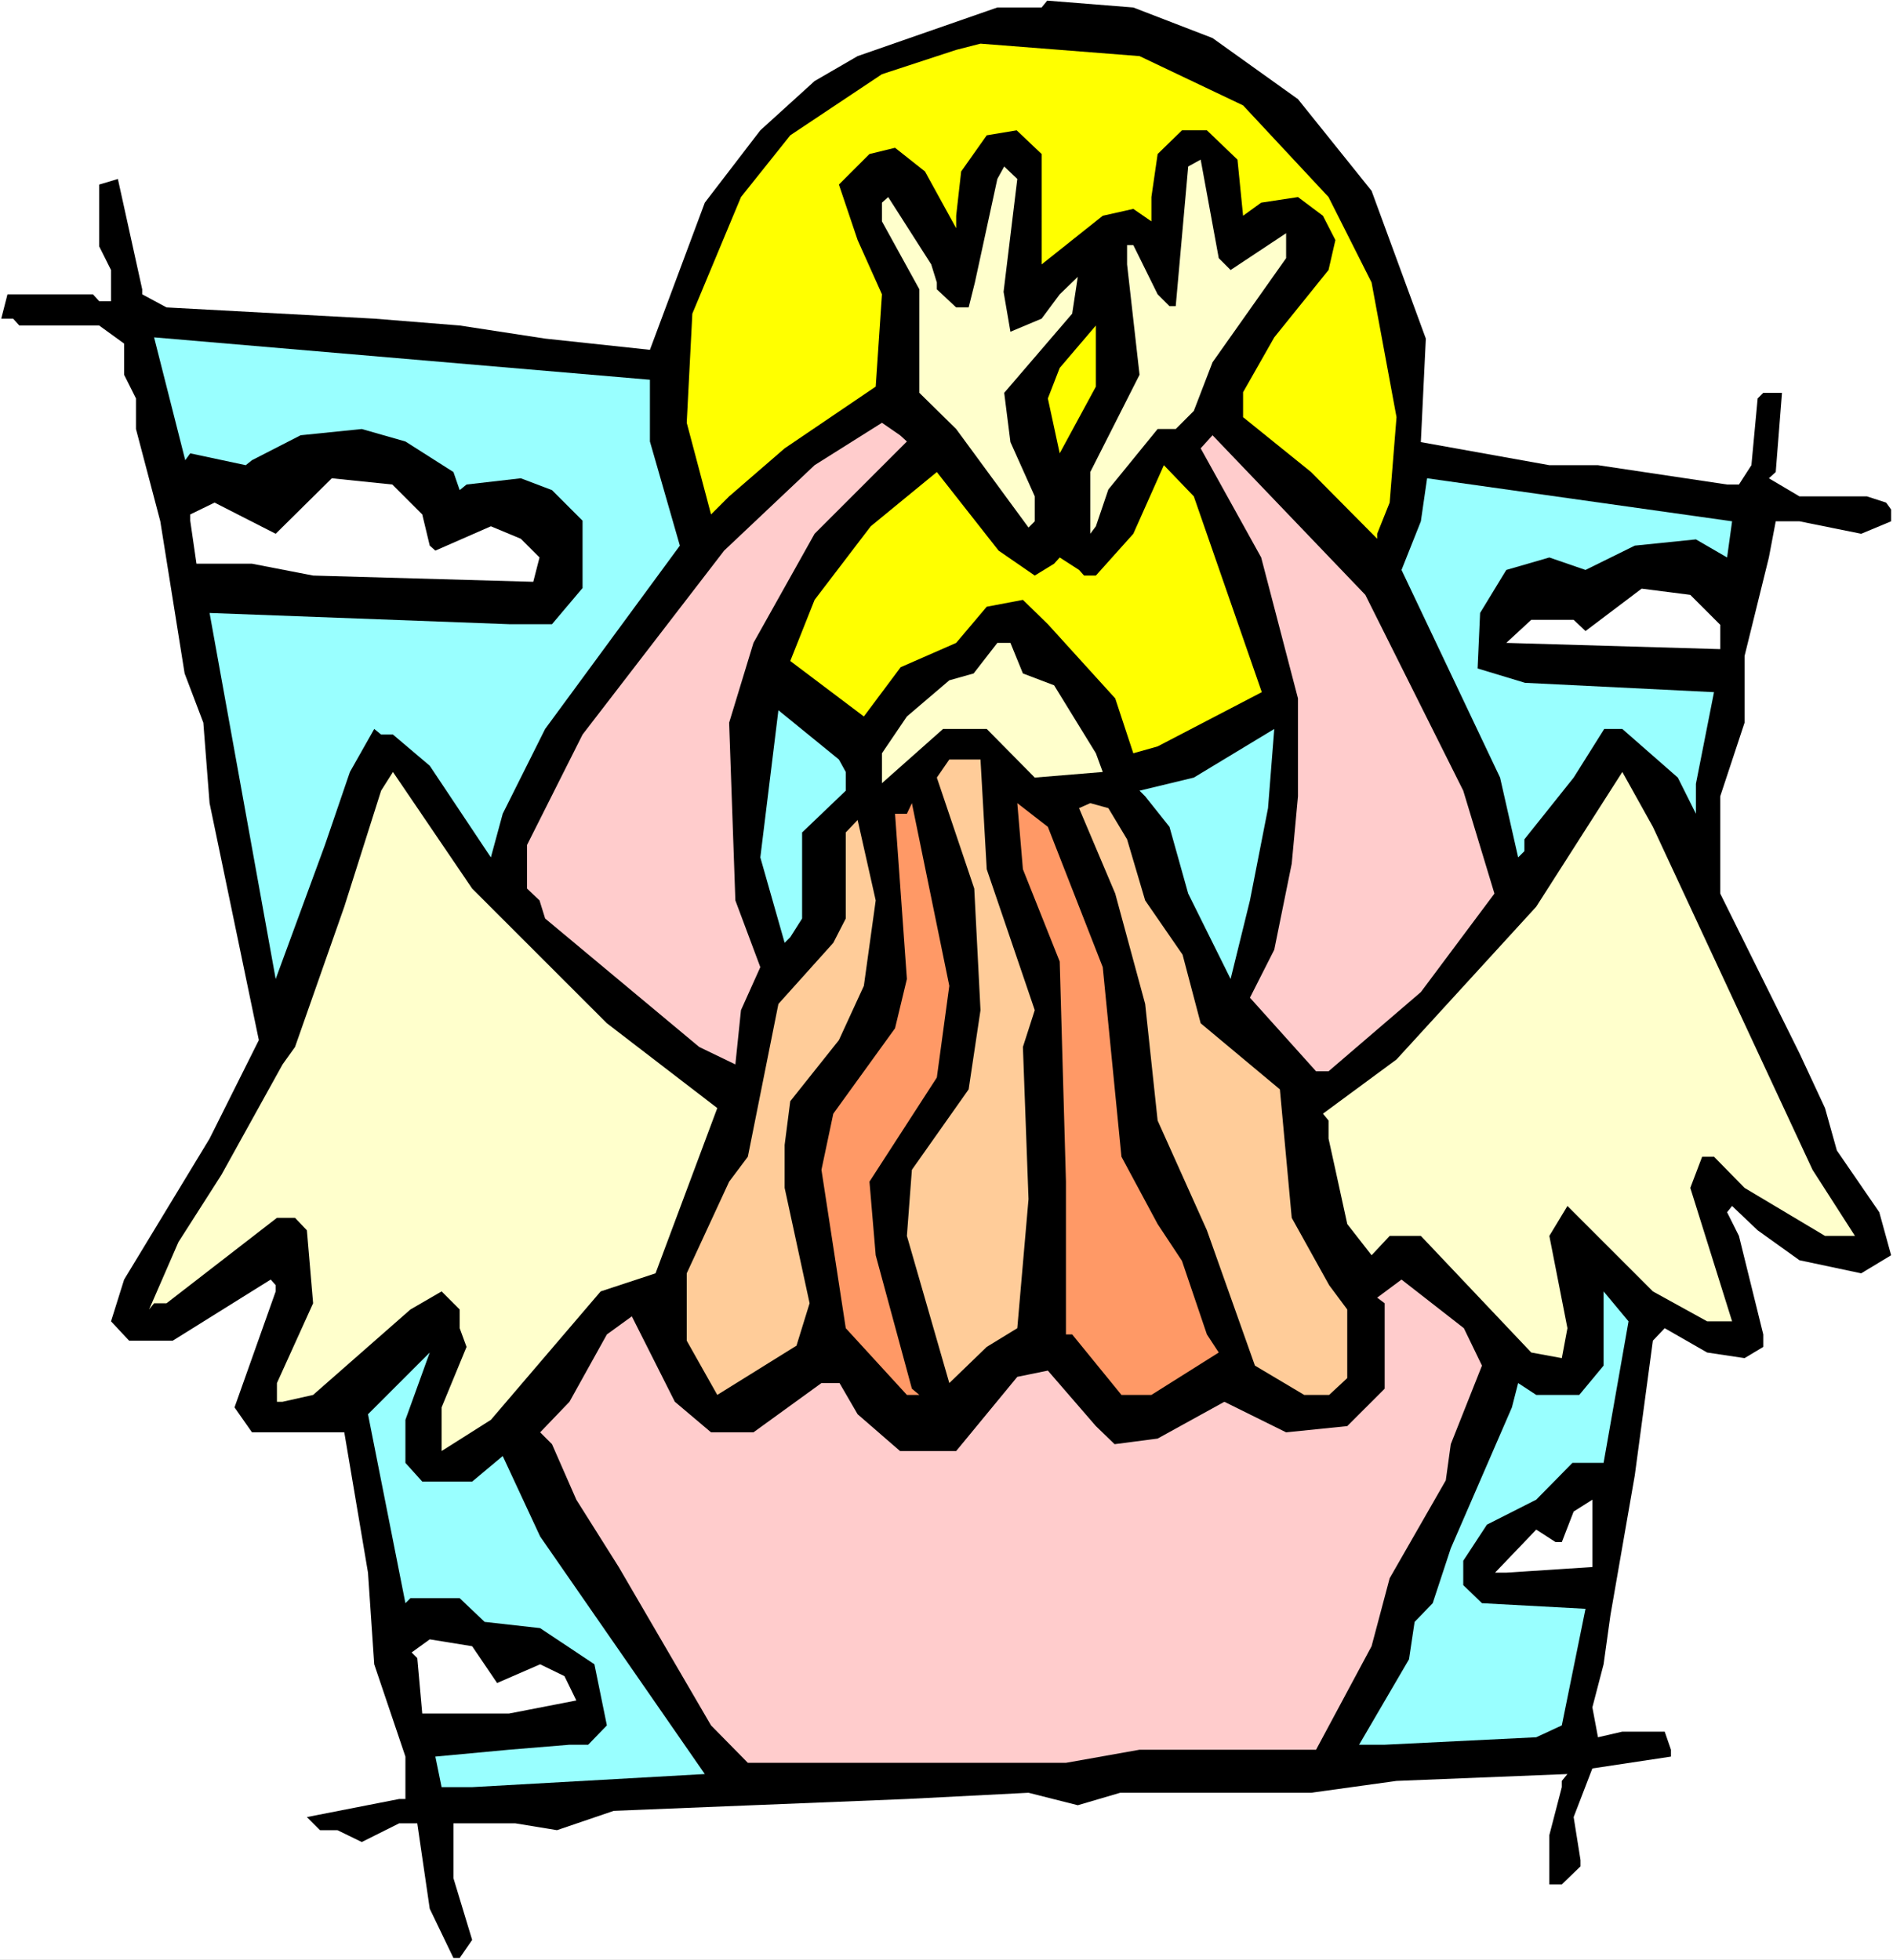
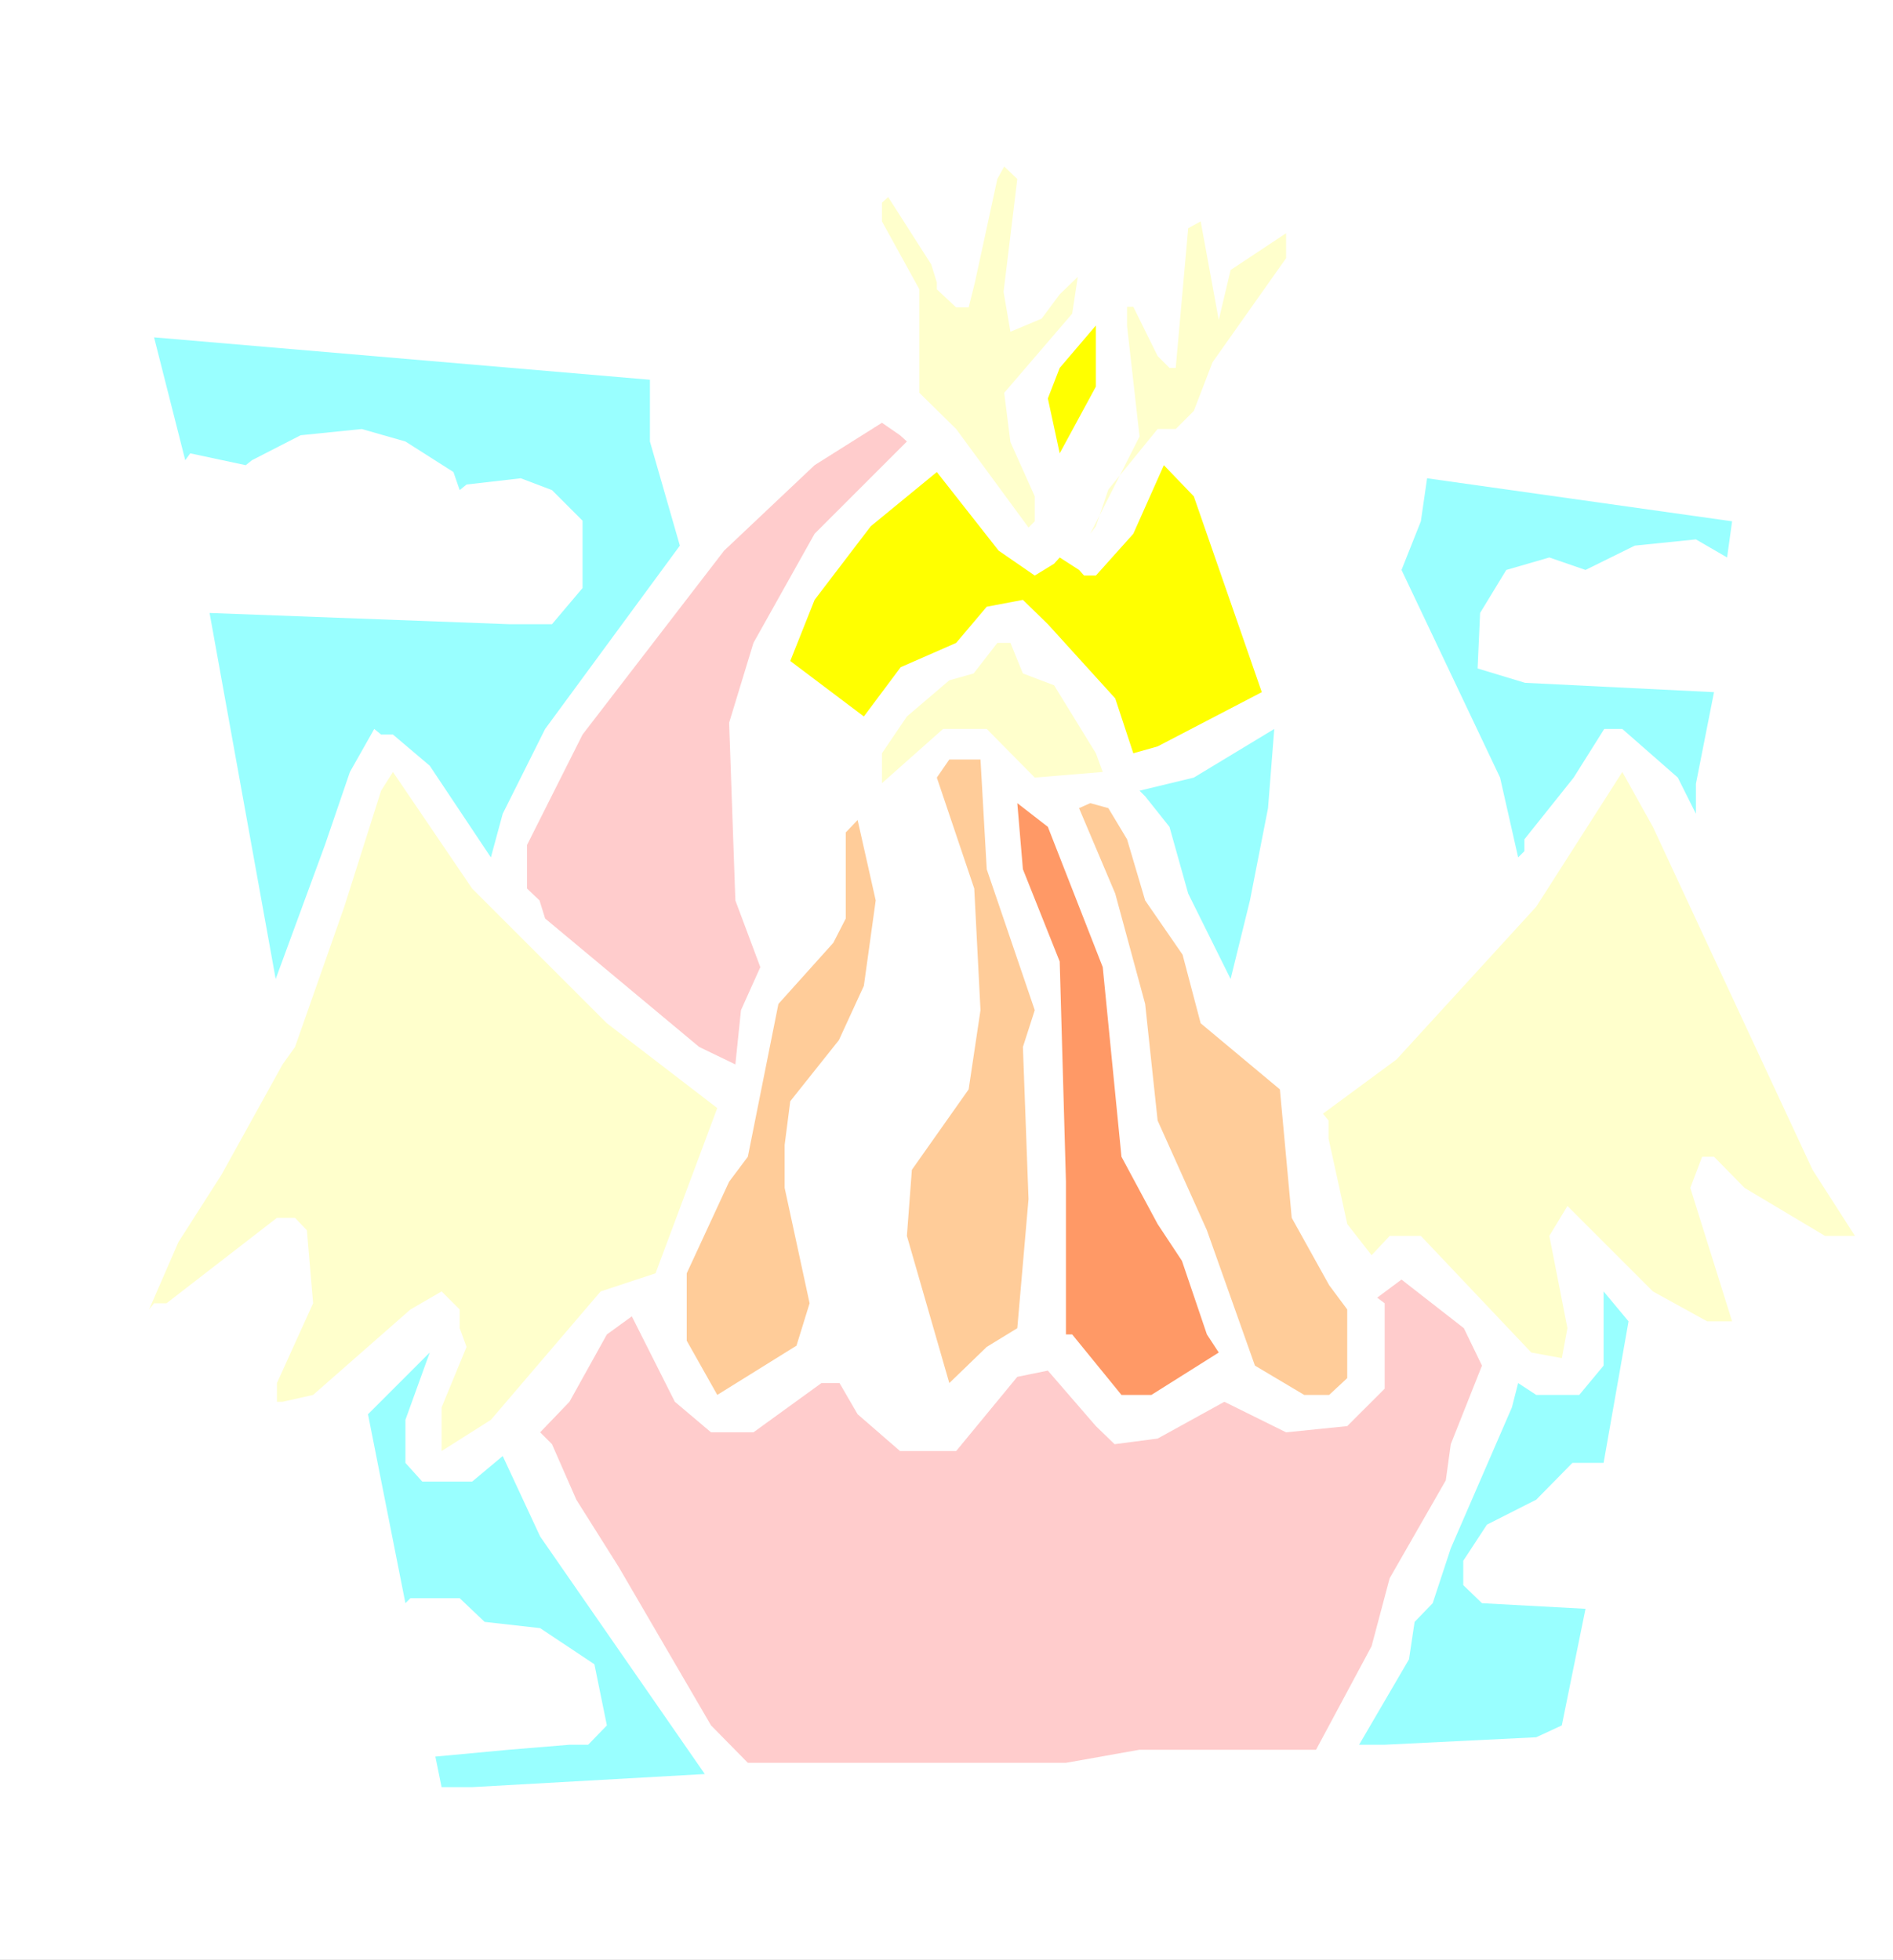
<svg xmlns="http://www.w3.org/2000/svg" xmlns:ns1="http://sodipodi.sourceforge.net/DTD/sodipodi-0.dtd" xmlns:ns2="http://www.inkscape.org/namespaces/inkscape" version="1.0" width="129.766mm" height="134.377mm" id="svg28" ns1:docname="Praying 01.wmf">
  <rect width="100%" height="100%" fill="#808080" stroke="none" />
  <ns1:namedview id="namedview28" pagecolor="#ffffff" bordercolor="#000000" borderopacity="0.25" ns2:showpageshadow="2" ns2:pageopacity="0.0" ns2:pagecheckerboard="0" ns2:deskcolor="#d1d1d1" ns2:document-units="mm" />
  <defs id="defs1">
    <pattern id="WMFhbasepattern" patternUnits="userSpaceOnUse" width="6" height="6" x="0" y="0" />
  </defs>
  <path style="fill:#ffffff;fill-opacity:1;fill-rule:evenodd;stroke:none" d="M 0,507.881 H 490.455 V 0 H 0 Z" id="path1" />
-   <path style="fill:#000000;fill-opacity:1;fill-rule:evenodd;stroke:none" d="m 314.15,9.857 22.139,15.836 19.069,23.754 14.059,38.297 -1.293,26.824 33.29,5.979 h 12.605 l 33.451,5.009 h 3.07 l 3.232,-5.009 1.616,-17.29 1.454,-1.454 h 4.848 l -1.616,20.522 -1.778,1.616 7.918,4.686 h 17.453 l 5.01,1.616 1.293,1.778 v 3.07 l -7.757,3.232 -15.998,-3.232 h -6.141 l -1.778,9.372 -6.302,25.531 v 17.29 l -6.302,19.068 v 25.208 l 20.523,41.367 6.626,14.22 3.07,10.988 10.989,15.998 3.07,11.15 -7.757,4.686 -15.998,-3.393 -10.827,-7.756 -6.626,-6.302 -1.293,1.616 3.07,6.14 6.302,25.531 v 3.232 l -4.848,2.909 -9.696,-1.454 -10.989,-6.302 -3.07,3.232 -4.686,34.904 -6.302,36.196 -1.778,12.766 -2.909,11.15 1.454,7.756 6.302,-1.454 h 10.989 l 1.616,4.686 v 1.778 l -20.362,3.07 -4.848,12.604 1.778,11.15 v 1.616 l -4.848,4.686 h -3.232 v -12.766 l 3.232,-12.443 v -1.616 l 1.454,-1.778 -44.278,1.778 -22.139,3.07 h -49.45 l -10.989,3.232 -12.766,-3.232 -31.512,1.616 -75.952,3.07 -14.706,5.009 -10.827,-1.778 h -15.998 v 14.22 l 4.848,15.998 -3.232,4.686 h -1.616 l -6.141,-12.766 -3.232,-22.138 h -4.686 l -9.696,4.848 -6.302,-3.07 h -4.525 l -3.394,-3.393 23.917,-4.686 h 1.616 v -10.988 l -8.08,-23.916 -1.616,-23.754 -6.141,-36.358 H 65.286 l -4.525,-6.464 10.666,-30.056 v -1.616 l -1.293,-1.454 -25.371,15.836 H 33.451 l -4.686,-5.009 3.394,-10.827 22.139,-36.52 12.766,-25.531 -12.766,-61.405 -1.616,-20.845 -4.848,-12.766 -6.302,-39.428 -6.302,-23.916 v -7.918 L 32.158,97.116 V 89.037 L 25.694,84.351 H 5.01 L 3.394,82.573 H 0.323 L 1.939,76.271 H 24.078 l 1.616,1.778 h 3.07 V 69.969 L 25.694,63.829 V 47.831 l 4.848,-1.454 6.302,28.602 v 1.293 l 6.302,3.393 53.813,2.909 22.139,1.778 22.139,3.393 27.149,2.909 14.221,-38.136 14.382,-18.745 14.059,-12.766 11.15,-6.464 36.198,-12.604 h 11.474 l 1.454,-1.778 22.301,1.778 z" id="path2" />
-   <path style="fill:#ffff00;fill-opacity:1;fill-rule:evenodd;stroke:none" d="m 322.068,27.309 22.139,23.754 11.15,22.138 6.464,34.904 -1.778,22.138 -3.232,8.08 v 1.293 l -17.13,-17.29 -17.614,-14.22 v -6.464 l 8.08,-14.22 14.059,-17.452 1.778,-7.756 -3.232,-6.302 -6.464,-4.848 -9.534,1.454 -4.686,3.393 -1.454,-14.543 -7.918,-7.595 h -6.464 l -6.302,6.14 -1.616,11.15 v 6.302 l -4.686,-3.232 -7.918,1.778 -15.837,12.604 V 39.913 l -6.464,-6.14 -7.757,1.293 -6.626,9.372 -1.293,11.473 v 3.232 l -8.08,-14.705 -7.757,-6.14 -6.626,1.616 -7.918,7.918 4.848,14.382 6.302,14.058 -1.616,23.915 -23.594,15.998 -14.382,12.443 -4.686,4.686 -6.302,-23.754 1.454,-28.278 12.605,-30.218 12.766,-15.998 23.755,-15.836 19.23,-6.302 6.302,-1.616 41.208,3.232 z" id="path3" />
-   <path style="fill:#ffffcc;fill-opacity:1;fill-rule:evenodd;stroke:none" d="m 318.836,69.969 14.382,-9.534 v 6.464 l -19.069,26.986 -4.848,12.604 -4.686,4.686 h -4.686 l -12.766,15.674 -3.232,9.534 -1.454,1.939 v -15.998 l 12.766,-25.208 -3.232,-28.602 v -5.009 h 1.616 l 6.302,12.766 3.07,3.07 h 1.616 l 3.232,-36.196 3.232,-1.778 4.686,25.531 z" id="path4" />
+   <path style="fill:#ffffcc;fill-opacity:1;fill-rule:evenodd;stroke:none" d="m 318.836,69.969 14.382,-9.534 v 6.464 l -19.069,26.986 -4.848,12.604 -4.686,4.686 h -4.686 l -12.766,15.674 -3.232,9.534 -1.454,1.939 l 12.766,-25.208 -3.232,-28.602 v -5.009 h 1.616 l 6.302,12.766 3.07,3.07 h 1.616 l 3.232,-36.196 3.232,-1.778 4.686,25.531 z" id="path4" />
  <path style="fill:#ffffcc;fill-opacity:1;fill-rule:evenodd;stroke:none" d="m 260.014,75.625 1.778,10.342 8.08,-3.393 4.686,-6.302 4.686,-4.525 -1.454,9.534 -17.614,20.522 1.616,12.766 6.302,14.058 v 6.464 l -1.616,1.616 -18.746,-25.531 -9.534,-9.372 V 74.978 l -9.696,-17.613 v -4.848 l 1.616,-1.454 11.15,17.452 1.454,4.686 v 1.778 l 5.01,4.686 h 3.232 l 1.616,-6.464 5.818,-26.824 1.778,-3.232 3.394,3.232 z" id="path5" />
  <path style="fill:#ffff00;fill-opacity:1;fill-rule:evenodd;stroke:none" d="m 274.558,117.477 -3.07,-14.22 3.07,-7.918 9.373,-10.988 v 15.836 z" id="path6" />
  <path style="fill:#99ffff;fill-opacity:1;fill-rule:evenodd;stroke:none" d="m 168.387,114.407 7.757,26.986 -34.906,47.508 -10.989,21.976 -3.07,11.311 -15.837,-23.754 -9.534,-8.08 h -3.07 l -1.778,-1.454 -6.302,11.15 -6.464,18.906 -12.766,34.742 -17.13,-94.854 77.568,2.909 h 11.15 l 7.918,-9.372 v -17.452 l -7.918,-7.918 -8.08,-3.07 -14.059,1.616 -1.778,1.454 -1.616,-4.686 -12.443,-7.918 -11.312,-3.232 -15.837,1.616 -12.605,6.464 -1.616,1.293 -14.382,-3.07 -1.293,1.778 L 39.915,87.421 168.387,98.409 Z" id="path7" />
  <path style="fill:#ffcccc;fill-opacity:1;fill-rule:evenodd;stroke:none" d="m 234.966,114.407 -23.917,23.916 -15.837,28.278 -6.302,20.684 1.616,46.053 6.464,17.29 -5.01,11.15 -1.454,14.058 -9.373,-4.525 -39.915,-33.288 -1.454,-4.686 -3.232,-3.07 V 218.956 l 14.382,-28.602 36.683,-47.669 23.432,-22.138 17.453,-10.988 4.686,3.232 z" id="path8" />
-   <path style="fill:#ffcccc;fill-opacity:1;fill-rule:evenodd;stroke:none" d="m 379.113,204.898 8.08,26.663 -19.069,25.531 -23.917,20.522 h -3.232 l -17.13,-19.068 6.302,-12.443 4.525,-22.3 1.616,-17.452 v -25.37 l -9.534,-36.52 -15.675,-28.278 3.07,-3.393 39.592,41.367 z" id="path9" />
  <path style="fill:#ffff00;fill-opacity:1;fill-rule:evenodd;stroke:none" d="m 326.916,179.366 -26.987,14.058 -6.302,1.778 -4.686,-14.22 -17.453,-19.229 -6.464,-6.302 -9.373,1.778 -7.918,9.372 -14.382,6.302 -9.534,12.766 -19.069,-14.382 6.302,-15.836 14.544,-19.068 17.13,-14.058 15.998,20.36 9.373,6.464 5.01,-3.07 1.454,-1.616 5.01,3.232 1.293,1.454 h 3.07 l 9.696,-10.827 7.918,-17.775 7.757,8.08 z" id="path10" />
  <path style="fill:#ffffff;fill-opacity:1;fill-rule:evenodd;stroke:none" d="m 109.403,133.313 1.939,8.08 1.454,1.293 14.382,-6.302 7.757,3.232 4.848,4.848 -1.616,6.302 -57.045,-1.616 -15.837,-3.07 H 50.904 l -1.616,-11.15 v -1.616 l 6.302,-3.07 15.837,8.08 14.544,-14.382 15.675,1.616 z" id="path11" />
  <path style="fill:#99ffff;fill-opacity:1;fill-rule:evenodd;stroke:none" d="m 447.47,144.463 -8.08,-4.686 -15.837,1.616 -12.766,6.302 -9.373,-3.232 -11.15,3.232 -6.787,11.15 -0.646,14.382 12.282,3.717 48.965,2.424 -4.686,23.754 v 7.756 l -4.686,-9.372 -14.382,-12.604 h -4.686 l -7.918,12.604 -12.766,15.998 v 3.07 l -1.616,1.616 -4.686,-20.684 -25.533,-53.81 5.01,-12.604 1.616,-11.15 79.022,11.15 z" id="path12" />
  <path style="fill:#ffffff;fill-opacity:1;fill-rule:evenodd;stroke:none" d="m 445.692,161.914 v 6.302 l -55.429,-1.616 6.464,-5.979 h 10.989 l 3.07,2.909 14.544,-10.988 12.605,1.616 z" id="path13" />
  <path style="fill:#ffffcc;fill-opacity:1;fill-rule:evenodd;stroke:none" d="m 265.024,174.519 8.08,3.07 10.827,17.613 1.778,4.848 -17.614,1.454 -12.443,-12.604 h -11.312 l -15.837,14.058 v -7.756 l 6.464,-9.534 10.989,-9.372 6.302,-1.778 6.141,-7.918 h 3.394 z" id="path14" />
-   <path style="fill:#99ffff;fill-opacity:1;fill-rule:evenodd;stroke:none" d="m 219.129,200.05 v 4.848 l -11.312,10.827 v 22.3 l -3.07,4.848 -1.454,1.454 -6.302,-22.138 4.686,-38.136 15.675,12.766 z" id="path15" />
  <path style="fill:#99ffff;fill-opacity:1;fill-rule:evenodd;stroke:none" d="m 323.846,233.338 -5.01,20.36 -10.989,-22.138 -4.848,-17.29 -6.302,-7.918 -1.454,-1.454 14.059,-3.393 20.846,-12.604 -1.616,20.522 z" id="path16" />
  <path style="fill:#ffcc99;fill-opacity:1;fill-rule:evenodd;stroke:none" d="m 255.651,225.258 12.443,36.52 -3.07,9.534 1.454,39.428 -2.909,33.449 -7.918,4.848 -9.696,9.372 -10.989,-38.136 1.293,-17.129 14.706,-20.845 3.07,-20.522 -1.616,-31.51 -9.696,-28.763 3.232,-4.686 h 8.08 z" id="path17" />
  <path style="fill:#ffffcc;fill-opacity:1;fill-rule:evenodd;stroke:none" d="m 157.237,265.171 28.603,21.976 -15.998,42.822 -14.221,4.686 -28.442,33.288 -12.766,8.08 v -11.311 l 6.464,-15.674 -1.778,-4.848 v -4.848 l -4.686,-4.686 -8.08,4.686 -25.21,22.138 -7.918,1.778 h -1.454 v -4.848 l 9.373,-20.684 -1.616,-18.906 -3.07,-3.232 h -4.686 l -28.603,22.138 h -3.232 l -1.293,1.616 7.595,-17.452 11.15,-17.452 15.837,-28.602 3.232,-4.525 12.766,-36.358 9.534,-30.056 3.07,-4.848 20.523,30.218 z" id="path18" />
  <path style="fill:#ffffcc;fill-opacity:1;fill-rule:evenodd;stroke:none" d="m 469.609,303.145 10.989,17.129 h -7.757 l -20.846,-12.443 -7.918,-8.08 h -3.07 l -3.07,8.08 10.827,34.581 h -6.464 l -14.059,-7.756 -22.139,-22.138 -4.686,7.756 4.686,23.916 -1.454,7.756 -7.918,-1.454 -28.603,-30.218 h -8.08 l -4.686,5.009 -6.302,-8.08 -3.07,-14.058 -1.778,-8.08 v -4.686 l -1.454,-1.778 19.069,-14.058 36.198,-39.59 22.301,-34.904 7.918,14.22 z" id="path19" />
-   <path style="fill:#ff9966;fill-opacity:1;fill-rule:evenodd;stroke:none" d="m 242.723,279.23 -17.453,26.986 1.616,19.068 9.373,34.581 1.939,1.616 h -3.232 l -15.837,-17.29 -6.302,-41.044 3.07,-14.543 15.998,-22.138 3.07,-12.766 -3.07,-42.822 h 3.07 l 1.293,-2.747 9.696,47.346 z" id="path20" />
  <path style="fill:#ff9966;fill-opacity:1;fill-rule:evenodd;stroke:none" d="m 285.708,250.628 4.848,49.124 9.373,17.452 6.302,9.534 6.464,19.068 3.07,4.686 -17.453,10.988 h -7.757 L 277.79,345.805 h -1.616 v -39.59 l -1.616,-57.042 -9.534,-23.916 -1.454,-17.129 7.918,6.14 z" id="path21" />
  <path style="fill:#ffcc99;fill-opacity:1;fill-rule:evenodd;stroke:none" d="m 292.011,217.502 4.686,15.836 9.696,14.058 4.686,17.775 20.523,17.129 3.07,33.288 9.696,17.452 4.686,6.302 v 17.775 l -4.686,4.363 h -6.464 l -12.766,-7.595 -12.443,-35.065 -12.766,-28.44 -3.232,-30.218 -7.757,-28.602 -9.373,-22.138 2.909,-1.293 4.686,1.293 z" id="path22" />
  <path style="fill:#ffcc99;fill-opacity:1;fill-rule:evenodd;stroke:none" d="m 223.816,255.476 -6.464,14.058 -12.605,15.836 -1.454,11.311 v 11.15 l 6.464,29.894 -3.394,10.988 -20.523,12.766 -7.918,-14.058 v -17.452 l 10.989,-23.754 4.848,-6.464 7.918,-39.59 14.221,-15.836 3.232,-6.302 v -22.3 l 3.07,-3.232 4.686,20.845 z" id="path23" />
  <path style="fill:#ffcccc;fill-opacity:1;fill-rule:evenodd;stroke:none" d="m 383.961,353.885 -8.08,20.36 -1.293,9.372 -14.544,25.37 -4.686,17.613 -14.382,26.824 h -45.733 l -19.069,3.393 h -82.416 l -9.534,-9.695 -23.917,-41.044 -10.989,-17.452 -6.302,-14.382 -3.07,-3.07 7.595,-7.918 9.696,-17.452 6.464,-4.686 11.15,22.138 9.373,7.918 h 10.989 l 17.614,-12.766 h 4.686 l 4.686,8.08 10.989,9.534 h 14.544 l 15.837,-19.229 7.918,-1.616 12.443,14.382 4.848,4.686 11.15,-1.454 17.291,-9.534 15.998,7.918 15.837,-1.616 9.696,-9.695 v -22.138 l -1.939,-1.454 6.302,-4.686 16.16,12.604 z" id="path24" />
  <path style="fill:#99ffff;fill-opacity:1;fill-rule:evenodd;stroke:none" d="m 415.473,379.093 h -8.08 l -9.373,9.534 -12.766,6.464 -6.141,9.372 v 6.302 l 4.848,4.686 26.826,1.454 -6.141,30.218 -6.626,3.07 -39.269,1.939 H 352.126 l 12.928,-22.138 1.454,-9.695 4.686,-4.848 4.686,-14.22 15.837,-36.52 1.616,-6.302 4.686,3.07 h 11.15 l 6.302,-7.595 v -19.229 l 6.464,7.756 z" id="path25" />
  <path style="fill:#99ffff;fill-opacity:1;fill-rule:evenodd;stroke:none" d="m 105.04,379.093 4.363,4.848 h 12.928 l 7.918,-6.625 9.696,20.845 42.662,61.566 -60.277,3.393 h -7.918 l -1.616,-7.918 19.069,-1.778 15.675,-1.293 h 4.848 l 4.848,-5.009 -3.232,-15.836 -14.059,-9.372 -14.382,-1.616 -6.464,-6.14 h -12.766 l -1.293,1.293 -9.696,-48.962 15.998,-15.998 -6.302,17.452 z" id="path26" />
  <path style="fill:#ffffff;fill-opacity:1;fill-rule:evenodd;stroke:none" d="m 390.264,407.533 h -2.909 l 10.666,-11.15 5.01,3.232 h 1.616 l 3.07,-7.918 4.848,-3.07 v 17.452 z" id="path27" />
  <path style="fill:#ffffff;fill-opacity:1;fill-rule:evenodd;stroke:none" d="m 128.795,436.135 11.15,-4.848 6.302,3.07 3.07,6.302 -17.453,3.393 h -22.462 l -1.293,-14.382 -1.454,-1.454 4.686,-3.393 10.989,1.778 z" id="path28" />
</svg>